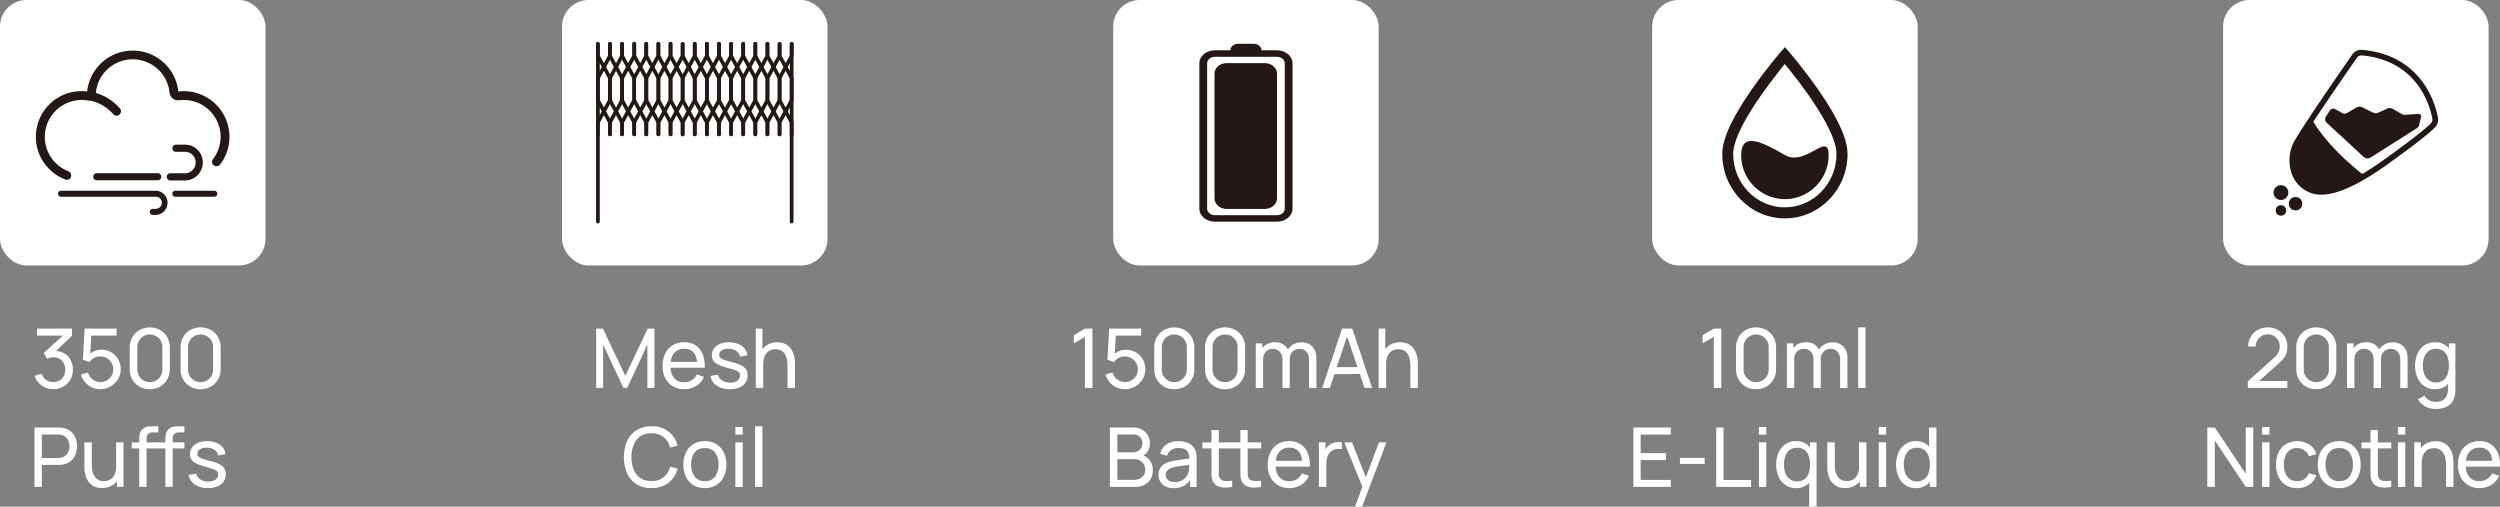
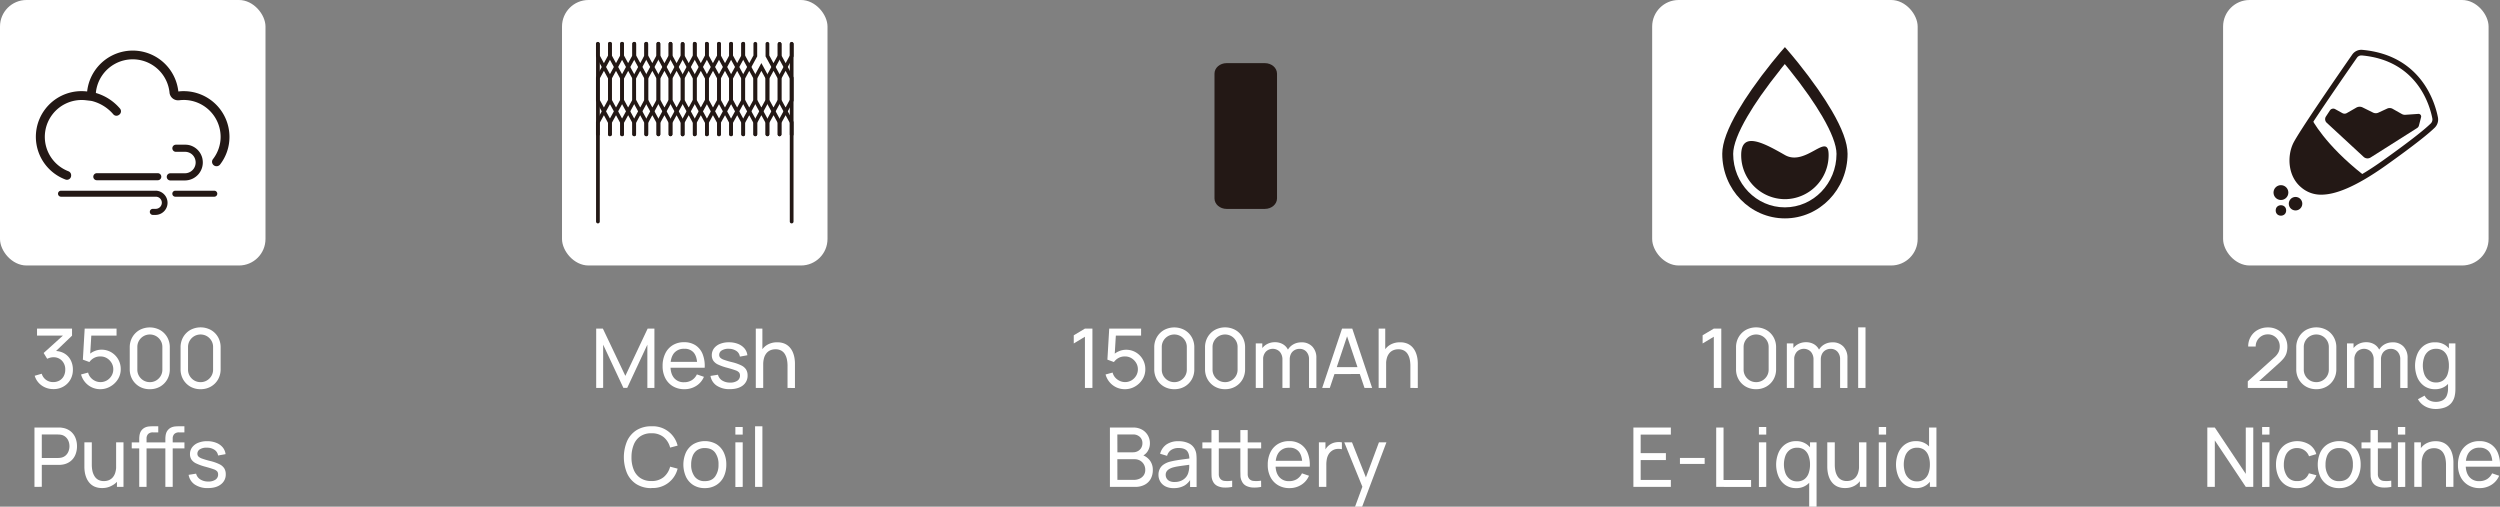
<svg xmlns="http://www.w3.org/2000/svg" viewBox="0 0 1668.31 338.11">
  <rect x="0" y="0" width="1668.31" height="338.11" fill="#808080" stroke="none" />
  <defs>
    <style>.cls-1{fill:#fff;}.cls-2{fill:#231815;}</style>
  </defs>
  <g id="图层_2" data-name="图层 2">
    <g id="图层_1-2" data-name="图层 1">
      <rect class="cls-1" width="177.17" height="177.17" rx="17.69" />
      <path class="cls-2" d="M122.57,60.82a29.84,29.84,0,0,0-3.56.23,30.61,30.61,0,0,0-60.86,0,29.7,29.7,0,0,0-3.56-.23,30.46,30.46,0,0,0-10.84,59,2.8,2.8,0,0,0,3.73-2.63v-.31a2.84,2.84,0,0,0-1.88-2.62,24.6,24.6,0,0,1,9-47.53,23.93,23.93,0,0,1,2.89.19l3,.35.89.15a27.63,27.63,0,0,1,14.27,8.9,2.73,2.73,0,0,0,3.64.41l.26-.18a2.81,2.81,0,0,0,.49-4.14A33.44,33.44,0,0,0,64,62.05l0-.39a24.7,24.7,0,0,1,49.12,0l0,.13a5.73,5.73,0,0,0,6.37,5.11h.16a23.78,23.78,0,0,1,2.88-.19,24.68,24.68,0,0,1,24.7,24.61,24.31,24.31,0,0,1-5.1,14.85,2.94,2.94,0,0,0-.63,1.8,3,3,0,0,0,5.36,1.81,30.08,30.08,0,0,0,6.27-18.45,30.55,30.55,0,0,0-30.6-30.5Z" />
      <path class="cls-2" d="M135.09,105.89A11.91,11.91,0,0,0,126,96.78a12.13,12.13,0,0,0-2-.22h-6.61a2.38,2.38,0,1,0,0,4.76H124a7.26,7.26,0,0,1,1.67.33,6.93,6.93,0,0,1,4.53,4.53,7.19,7.19,0,0,1-6.82,9.45h-9.55a2.4,2.4,0,1,0,0,4.79h9.55a12,12,0,0,0,11.69-14.53Zm-29.8,9.69H64.61a2.35,2.35,0,1,0,0,4.7h40.68a2.35,2.35,0,1,0,0-4.7ZM104,127.27H40.71a2,2,0,0,0-2,2,2,2,0,0,0,2,2H103.9a4,4,0,0,1,4.1,4,4.11,4.11,0,0,1-4,4.1h-2a2,2,0,1,0,0,4.05h2a8.09,8.09,0,0,0,0-16.17Zm39,0H117a2,2,0,0,0,0,4h26a2,2,0,1,0,0-4Z" />
      <path class="cls-1" d="M35.66,259.66a13.63,13.63,0,0,1-5.47-1.09,12.49,12.49,0,0,1-4.36-3.08,12.19,12.19,0,0,1-2.68-4.74l4.7-1.35a7.79,7.79,0,0,0,3,4.18,8.06,8.06,0,0,0,4.75,1.4,8.3,8.3,0,0,0,4.2-1.11,7.31,7.31,0,0,0,2.75-2.9,9,9,0,0,0,1-4.26,8.33,8.33,0,0,0-2.2-6,7.63,7.63,0,0,0-5.78-2.31,8.23,8.23,0,0,0-2.08.28,11.26,11.26,0,0,0-2,.76l-2.36-3.88L43.8,222.31l.64,1.65H24.71v-4.68H48.07V224L35.55,236l0-1.74a12.83,12.83,0,0,1,6.87,1.31A11.08,11.08,0,0,1,47,240a13.43,13.43,0,0,1,1.64,6.69,13,13,0,0,1-1.71,6.71A12.31,12.31,0,0,1,42.26,258,13,13,0,0,1,35.66,259.66Z" />
      <path class="cls-1" d="M66.91,259.72A13.1,13.1,0,0,1,56.75,255a13.44,13.44,0,0,1-2.66-5.11l4.71-1.27A7.74,7.74,0,0,0,60.56,252a8.81,8.81,0,0,0,2.95,2.2,8.47,8.47,0,0,0,7.87-.38,8.82,8.82,0,0,0,3.08-3.11,8.23,8.23,0,0,0,1.14-4.25,8.08,8.08,0,0,0-1.18-4.32A9.08,9.08,0,0,0,71.3,239a8.25,8.25,0,0,0-4.25-1.14,8.64,8.64,0,0,0-4.47,1.1,9.3,9.3,0,0,0-2.93,2.64L55.3,240l1.21-20.71H77.78v4.65H58.88l2.17-2-1,16.59L59,237.08a11.42,11.42,0,0,1,3.95-2.73,12,12,0,0,1,4.69-1,12.72,12.72,0,0,1,6.6,1.73,12.9,12.9,0,0,1,6.33,11.31,12.45,12.45,0,0,1-1.87,6.67,14.14,14.14,0,0,1-5,4.81A13.14,13.14,0,0,1,66.91,259.72Z" />
      <path class="cls-1" d="M100,259.72A13.5,13.5,0,0,1,93.08,258a12.94,12.94,0,0,1-4.76-4.76,13.48,13.48,0,0,1-1.74-6.86V231.82A13.48,13.48,0,0,1,88.32,225a12.94,12.94,0,0,1,4.76-4.76,14.43,14.43,0,0,1,13.74,0,12.79,12.79,0,0,1,4.76,4.76,13.48,13.48,0,0,1,1.73,6.86v14.53a13.48,13.48,0,0,1-1.73,6.86,12.79,12.79,0,0,1-4.76,4.76A13.55,13.55,0,0,1,100,259.72Zm0-4.71a8,8,0,0,0,4.23-1.13,8.49,8.49,0,0,0,3-3,8.15,8.15,0,0,0,1.12-4.22v-15.1a8.15,8.15,0,0,0-1.12-4.22,8.49,8.49,0,0,0-3-3,8.48,8.48,0,0,0-8.46,0,8.44,8.44,0,0,0-3,3,8.15,8.15,0,0,0-1.12,4.22v15.1a8.15,8.15,0,0,0,1.12,4.22,8.44,8.44,0,0,0,3,3A8.1,8.1,0,0,0,100,255Z" />
      <path class="cls-1" d="M133.83,259.72A13.49,13.49,0,0,1,127,258a12.94,12.94,0,0,1-4.76-4.76,13.48,13.48,0,0,1-1.74-6.86V231.82a13.48,13.48,0,0,1,1.74-6.86A12.94,12.94,0,0,1,127,220.2a14.43,14.43,0,0,1,13.74,0,12.79,12.79,0,0,1,4.76,4.76,13.58,13.58,0,0,1,1.73,6.86v14.53a13.58,13.58,0,0,1-1.73,6.86,12.79,12.79,0,0,1-4.76,4.76A13.56,13.56,0,0,1,133.83,259.72Zm0-4.71a8.08,8.08,0,0,0,4.24-1.13,8.46,8.46,0,0,0,3-3,8.06,8.06,0,0,0,1.13-4.22v-15.1a8.06,8.06,0,0,0-1.13-4.22,8.46,8.46,0,0,0-3-3,8.48,8.48,0,0,0-8.46,0,8.44,8.44,0,0,0-3,3,8.16,8.16,0,0,0-1.13,4.22v15.1a8.16,8.16,0,0,0,1.13,4.22,8.44,8.44,0,0,0,3,3A8.09,8.09,0,0,0,133.83,255Z" />
      <path class="cls-1" d="M23,324.91V285.3H38.65c.38,0,.84,0,1.37,0a12.48,12.48,0,0,1,1.54.18A11.43,11.43,0,0,1,47,287.73a10.7,10.7,0,0,1,3.28,4.32,14.42,14.42,0,0,1,1.1,5.73,14.59,14.59,0,0,1-1.11,5.77,10.63,10.63,0,0,1-3.3,4.3,11.39,11.39,0,0,1-5.38,2.2c-.49.08-1,.13-1.54.17s-1,0-1.37,0H27.89v14.64Zm4.89-19.29H38.48c.35,0,.75,0,1.2-.05a10.09,10.09,0,0,0,1.28-.19A6.37,6.37,0,0,0,44,303.77,7.16,7.16,0,0,0,45.78,301a9.47,9.47,0,0,0,0-6.47A7.16,7.16,0,0,0,44,291.8,6.37,6.37,0,0,0,41,290.19a10.09,10.09,0,0,0-1.28-.19c-.45,0-.85-.05-1.2-.05H27.89Z" />
-       <path class="cls-1" d="M68.13,325.68a12.14,12.14,0,0,1-4.92-.91,9.72,9.72,0,0,1-3.38-2.42A11.85,11.85,0,0,1,57.71,319a16.38,16.38,0,0,1-1.09-3.77,22.27,22.27,0,0,1-.31-3.6V295.2h4.95v14.88a20.58,20.58,0,0,0,.38,4A11,11,0,0,0,63,317.64a6.75,6.75,0,0,0,2.47,2.48,7.61,7.61,0,0,0,3.9.91,8.57,8.57,0,0,0,3.34-.63,6.93,6.93,0,0,0,2.57-1.89,8.56,8.56,0,0,0,1.66-3.18,15,15,0,0,0,.6-4.48l3.21,1a16.32,16.32,0,0,1-1.55,7.4A11.24,11.24,0,0,1,74.78,324,12.85,12.85,0,0,1,68.13,325.68Zm9.91-.77v-8h-.55V295.2h4.92v29.71Z" />
+       <path class="cls-1" d="M68.13,325.68a12.14,12.14,0,0,1-4.92-.91,9.72,9.72,0,0,1-3.38-2.42A11.85,11.85,0,0,1,57.71,319a16.38,16.38,0,0,1-1.09-3.77,22.27,22.27,0,0,1-.31-3.6V295.2h4.95v14.88a20.58,20.58,0,0,0,.38,4A11,11,0,0,0,63,317.64a6.75,6.75,0,0,0,2.47,2.48,7.61,7.61,0,0,0,3.9.91,8.57,8.57,0,0,0,3.34-.63,6.93,6.93,0,0,0,2.57-1.89,8.56,8.56,0,0,0,1.66-3.18,15,15,0,0,0,.6-4.48l3.21,1A11.24,11.24,0,0,1,74.78,324,12.85,12.85,0,0,1,68.13,325.68Zm9.91-.77v-8h-.55V295.2h4.92v29.71Z" />
      <path class="cls-1" d="M87.91,299.24v-4h17.74v4Zm5,25.67V293.58c0-.76,0-1.53.1-2.34a9,9,0,0,1,.5-2.35,6.08,6.08,0,0,1,1.27-2.11A6.39,6.39,0,0,1,97,285.19a8.37,8.37,0,0,1,2.46-.61c.84-.07,1.63-.11,2.38-.11h3.77v4.07h-3.49a4.41,4.41,0,0,0-3.25,1.08,4.33,4.33,0,0,0-1.07,3.19v32.1Zm12.44-25.67v-4h17.74v4Zm5,25.67V293.58c0-.76,0-1.53.1-2.34a9.36,9.36,0,0,1,.49-2.35,6.11,6.11,0,0,1,1.28-2.11,6.3,6.3,0,0,1,2.23-1.59,8.37,8.37,0,0,1,2.46-.61c.84-.07,1.63-.11,2.38-.11h3.77v4.07h-3.49a4.39,4.39,0,0,0-3.25,1.08,4.29,4.29,0,0,0-1.07,3.19v32.1Z" />
      <path class="cls-1" d="M138.74,325.7a15.06,15.06,0,0,1-8.7-2.32,9.67,9.67,0,0,1-4.17-6.51l5-.79a6.26,6.26,0,0,0,2.77,3.83,9.65,9.65,0,0,0,5.4,1.42,8,8,0,0,0,4.77-1.26,4,4,0,0,0,1.74-3.44,3.39,3.39,0,0,0-.57-2,5.4,5.4,0,0,0-2.38-1.47q-1.8-.67-5.44-1.67A34.65,34.65,0,0,1,131,309.3a7.86,7.86,0,0,1-3.22-2.6,6.55,6.55,0,0,1-1-3.63,7.48,7.48,0,0,1,1.44-4.57,9.31,9.31,0,0,1,4-3,15.34,15.34,0,0,1,6-1.09,16,16,0,0,1,6.05,1.08,10.6,10.6,0,0,1,4.31,3,8.58,8.58,0,0,1,1.94,4.58l-5,.9a5.45,5.45,0,0,0-2.31-3.75,8.74,8.74,0,0,0-5-1.47,8.23,8.23,0,0,0-4.69,1,3.44,3.44,0,0,0-1.8,3,2.71,2.71,0,0,0,.67,1.86,6.57,6.57,0,0,0,2.51,1.44,53,53,0,0,0,5.32,1.57,29.72,29.72,0,0,1,6.2,2.16,7.81,7.81,0,0,1,3.23,2.75,7.36,7.36,0,0,1,1,3.89,8.09,8.09,0,0,1-3.17,6.75C145.35,324.88,142.45,325.7,138.74,325.7Z" />
      <rect class="cls-1" x="1483.52" width="177.17" height="177.17" rx="17.69" />
      <path class="cls-1" d="M1500,258.86l0-4.4,17.58-15.81a11.42,11.42,0,0,0,3-3.76,9.27,9.27,0,0,0,.75-3.64,8.22,8.22,0,0,0-1-4.12,8,8,0,0,0-2.85-2.91,7.69,7.69,0,0,0-4.08-1.09,7.89,7.89,0,0,0-4.21,1.13,8.28,8.28,0,0,0-2.91,3,7.72,7.72,0,0,0-1,4h-5a12.59,12.59,0,0,1,1.72-6.6,12.07,12.07,0,0,1,4.71-4.53,14,14,0,0,1,6.8-1.63,12.89,12.89,0,0,1,6.6,1.69,12.56,12.56,0,0,1,4.61,4.6,12.91,12.91,0,0,1,1.69,6.55,14,14,0,0,1-.65,4.5,11.21,11.21,0,0,1-2,3.51,31.81,31.81,0,0,1-3.39,3.41l-14.6,13.12-.64-1.65h21.27v4.67Z" />
      <path class="cls-1" d="M1545.72,259.72a13.5,13.5,0,0,1-6.87-1.75,12.91,12.91,0,0,1-4.75-4.76,13.39,13.39,0,0,1-1.75-6.86V231.82a13.39,13.39,0,0,1,1.75-6.86,12.91,12.91,0,0,1,4.75-4.76,14.43,14.43,0,0,1,13.74,0,12.72,12.72,0,0,1,4.76,4.76,13.48,13.48,0,0,1,1.74,6.86v14.53a13.48,13.48,0,0,1-1.74,6.86,12.72,12.72,0,0,1-4.76,4.76A13.53,13.53,0,0,1,1545.72,259.72Zm0-4.71a8,8,0,0,0,4.23-1.13,8.41,8.41,0,0,0,3-3,8.16,8.16,0,0,0,1.13-4.22v-15.1a8.16,8.16,0,0,0-1.13-4.22,8.41,8.41,0,0,0-3-3,8.12,8.12,0,0,0-4.23-1.13,8.22,8.22,0,0,0-4.23,1.13,8.52,8.52,0,0,0-3,3,8.15,8.15,0,0,0-1.12,4.22v15.1a8.15,8.15,0,0,0,1.12,4.22,8.52,8.52,0,0,0,3,3A8.12,8.12,0,0,0,1545.72,255Z" />
      <path class="cls-1" d="M1566.21,258.89V229.18h4.37v7.95h.55v21.76Zm17.8,0,0-18.81a7.65,7.65,0,0,0-1.76-5.34,6.53,6.53,0,0,0-9.35,0,7.57,7.57,0,0,0-1.79,5.24l-2.58-1.54a9.83,9.83,0,0,1,1.37-5.16,10.07,10.07,0,0,1,3.74-3.59,10.85,10.85,0,0,1,5.37-1.32,10.3,10.3,0,0,1,5.22,1.28,8.56,8.56,0,0,1,3.44,3.63,12,12,0,0,1,1.21,5.57l0,20Zm17.74,0,0-19a7.27,7.27,0,0,0-1.78-5.21,6,6,0,0,0-4.61-1.88,6.62,6.62,0,0,0-3.13.77,6,6,0,0,0-2.42,2.36,8,8,0,0,0-.94,4.1l-2.58-1a10.66,10.66,0,0,1,1.3-5.55,9.68,9.68,0,0,1,3.73-3.7,10.79,10.79,0,0,1,5.34-1.32,9.54,9.54,0,0,1,7.31,2.84,10.56,10.56,0,0,1,2.67,7.56l0,20.08Z" />
      <path class="cls-1" d="M1624.94,259.72a12.16,12.16,0,0,1-7.13-2.07,13.42,13.42,0,0,1-4.58-5.62,20.76,20.76,0,0,1,0-16,13.33,13.33,0,0,1,4.58-5.59,12.17,12.17,0,0,1,7.1-2,11.82,11.82,0,0,1,7.07,2,12.58,12.58,0,0,1,4.33,5.58,22.56,22.56,0,0,1,0,16,12.84,12.84,0,0,1-4.33,5.63A11.71,11.71,0,0,1,1624.94,259.72Zm.35,13.2a14.74,14.74,0,0,1-4.56-.72,12.86,12.86,0,0,1-4.09-2.16,11.8,11.8,0,0,1-3.09-3.64L1618,264a6.9,6.9,0,0,0,3.12,3.17,9.39,9.39,0,0,0,4.17,1,9.66,9.66,0,0,0,4.69-1,6.39,6.39,0,0,0,2.77-3.07,12.4,12.4,0,0,0,.88-5.06v-8.12h.57V229.18h4.35v29.9c0,.83,0,1.61-.07,2.35a15,15,0,0,1-.29,2.22,11,11,0,0,1-2.28,5.21,10.19,10.19,0,0,1-4.4,3.05A17.85,17.85,0,0,1,1625.29,272.92Zm.25-17.69a8,8,0,0,0,4.93-1.44,8.37,8.37,0,0,0,2.84-4,18.62,18.62,0,0,0,0-11.59,8.44,8.44,0,0,0-2.82-4,7.75,7.75,0,0,0-4.8-1.42,8,8,0,0,0-5,1.49,8.76,8.76,0,0,0-2.92,4,17.43,17.43,0,0,0,0,11.38,9,9,0,0,0,2.91,4A7.74,7.74,0,0,0,1625.54,255.23Z" />
      <path class="cls-1" d="M1473,324.91V285.3h5l20.66,30.94V285.3h5v39.61h-5l-20.66-31v31Z" />
      <path class="cls-1" d="M1509.57,290v-5.07h4.9V290Zm0,35V295.2h4.9v29.71Z" />
      <path class="cls-1" d="M1533,325.73a13.86,13.86,0,0,1-7.66-2,13,13,0,0,1-4.82-5.57,19.14,19.14,0,0,1-1.69-8.09,18.9,18.9,0,0,1,1.73-8.15,13.11,13.11,0,0,1,4.87-5.53,15.4,15.4,0,0,1,15.72.32,11.09,11.09,0,0,1,4.55,6.32l-4.84,1.46a8.18,8.18,0,0,0-3.06-4A8.4,8.4,0,0,0,1533,299a8.48,8.48,0,0,0-5,1.42,8.35,8.35,0,0,0-2.94,3.91,16.19,16.19,0,0,0-1,5.7,13.37,13.37,0,0,0,2.3,8,7.73,7.73,0,0,0,6.67,3,8.21,8.21,0,0,0,4.82-1.33,8.34,8.34,0,0,0,2.93-3.87l5,1.3a12.68,12.68,0,0,1-4.81,6.35A13.78,13.78,0,0,1,1533,325.73Z" />
      <path class="cls-1" d="M1561,325.73a14,14,0,0,1-7.63-2,13.23,13.23,0,0,1-4.94-5.54,20,20,0,0,1,0-16.34,13.15,13.15,0,0,1,5-5.5,15.58,15.58,0,0,1,15.24,0,13.16,13.16,0,0,1,4.93,5.53,18.23,18.23,0,0,1,1.72,8.12,18.47,18.47,0,0,1-1.73,8.18,13.28,13.28,0,0,1-4.95,5.53A14.25,14.25,0,0,1,1561,325.73Zm0-4.65c3.06,0,5.35-1,6.86-3.08a13,13,0,0,0,2.27-8,12.91,12.91,0,0,0-2.28-8c-1.52-2-3.81-3-6.85-3a8.72,8.72,0,0,0-5.12,1.41,8.39,8.39,0,0,0-3,3.87,15.35,15.35,0,0,0-1,5.73,12.91,12.91,0,0,0,2.31,8A8,8,0,0,0,1561,321.08Z" />
      <path class="cls-1" d="M1575.89,299.24v-4h19.89v4Zm19.89,25.67a22.09,22.09,0,0,1-5.21.45,11.56,11.56,0,0,1-4.6-1.05,6.29,6.29,0,0,1-3-3,8.8,8.8,0,0,1-1-3.56c0-1.2-.07-2.56-.07-4.09V287h4.9v26.51c0,1.21,0,2.25,0,3.11a4.84,4.84,0,0,0,.57,2.23,4,4,0,0,0,3.15,2.06,18.39,18.39,0,0,0,5.21-.16Z" />
      <path class="cls-1" d="M1600.18,290v-5.07h4.89V290Zm0,35V295.2h4.89v29.71Z" />
      <path class="cls-1" d="M1611.1,324.91V295.2h4.4v7.95h.55v21.76Zm21.18,0V310a20.61,20.61,0,0,0-.39-4,11.12,11.12,0,0,0-1.29-3.52,6.63,6.63,0,0,0-2.46-2.47,7.63,7.63,0,0,0-3.92-.91,8.53,8.53,0,0,0-3.34.63,6.82,6.82,0,0,0-2.57,1.88,8.84,8.84,0,0,0-1.67,3.17,15.39,15.39,0,0,0-.59,4.5l-3.22-1a16.29,16.29,0,0,1,1.56-7.4,11.15,11.15,0,0,1,4.37-4.78,12.81,12.81,0,0,1,6.64-1.66,12,12,0,0,1,4.93.91,9.78,9.78,0,0,1,3.38,2.42,12.17,12.17,0,0,1,2.12,3.35,17,17,0,0,1,1.08,3.77,21.43,21.43,0,0,1,.32,3.6v16.43Z" />
      <path class="cls-1" d="M1654.78,325.73a14.55,14.55,0,0,1-7.63-1.94,13.29,13.29,0,0,1-5.08-5.42,17.3,17.3,0,0,1-1.81-8.12,18.66,18.66,0,0,1,1.78-8.44,13.27,13.27,0,0,1,5-5.5,14.24,14.24,0,0,1,7.52-1.94,13.58,13.58,0,0,1,7.63,2.07,12.47,12.47,0,0,1,4.73,5.88,21.42,21.42,0,0,1,1.37,9.11h-5v-1.76q-.07-5.48-2.22-8.19a7.67,7.67,0,0,0-6.38-2.71,8.39,8.39,0,0,0-6.91,2.92c-1.58,1.95-2.36,4.73-2.36,8.36s.78,6.22,2.36,8.14a8.22,8.22,0,0,0,6.74,2.89,9.6,9.6,0,0,0,5.12-1.34,9.32,9.32,0,0,0,3.41-3.88l4.7,1.62a13.24,13.24,0,0,1-5.21,6.09A14.49,14.49,0,0,1,1654.78,325.73Zm-11-14.3v-3.94h22v3.94Z" />
      <circle class="cls-2" cx="1522.12" cy="128.51" r="4.95" />
      <circle class="cls-2" cx="1531.87" cy="135.93" r="4.51" />
      <circle class="cls-2" cx="1522.12" cy="140.44" r="3.49" />
      <path class="cls-2" d="M1549.09,129.91A20,20,0,0,1,1535.6,125c-8.8-7.33-9.38-20.43-5.46-29,3.32-7.27,31.14-47.47,39.59-59.62a7.39,7.39,0,0,1,6.7-3.11h0c39.46,3.57,48.59,35.41,50.46,45.08a7.57,7.57,0,0,1-2.14,6.85c-3.43,3.37-11.85,10.45-32.4,25.08C1571.33,125.23,1558,129.91,1549.09,129.91ZM1575.76,37a3.53,3.53,0,0,0-2.9,1.51c-17.32,24.89-36.72,53.47-39.25,59-3.34,7.32-2.92,18.4,4.43,24.53,6.68,5.56,18.63,8.89,52.1-14.93,20.36-14.49,28.61-21.43,31.95-24.7a3.77,3.77,0,0,0,1.06-3.41c-1.74-9-10.26-38.68-47.07-42h-.32Z" />
      <path class="cls-2" d="M1554.84,73.65l-2.69,4.1a3.25,3.25,0,0,0,.52,4.17l24.63,22.77a3.83,3.83,0,0,0,4.64.42L1613,85.44a2.79,2.79,0,0,0,1.21-1.66l1.44-5.58a1.76,1.76,0,0,0-1.83-2.2l-8.67.61a4.15,4.15,0,0,1-2.36-.53l-6.14-3.47a4,4,0,0,0-3.64-.14l-5.84,2.69a4.07,4.07,0,0,1-3.51,0l-7.07-3.49a4.44,4.44,0,0,0-4.13.13l-6.38,3.66a3,3,0,0,1-3,0l-4.8-2.65A2.63,2.63,0,0,0,1554.84,73.65Z" />
      <path class="cls-2" d="M1542.68,79.4s8.38,16.95,34.81,37.61c-4.61,3.35-27.42,17.67-39,7.82s-10.41-22.86-3.12-34.15C1542.19,80.14,1542.68,79.4,1542.68,79.4Z" />
      <rect class="cls-1" x="1102.53" width="177.17" height="177.17" rx="17.69" />
      <path class="cls-1" d="M1143.66,258.89V224.7l-7.46,4.51v-5.47l7.46-4.46h5v39.61Z" />
      <path class="cls-1" d="M1171.9,259.72A13.49,13.49,0,0,1,1165,258a12.94,12.94,0,0,1-4.76-4.76,13.48,13.48,0,0,1-1.74-6.86V231.82a13.48,13.48,0,0,1,1.74-6.86,12.94,12.94,0,0,1,4.76-4.76,14.43,14.43,0,0,1,13.74,0,12.79,12.79,0,0,1,4.76,4.76,13.48,13.48,0,0,1,1.73,6.86v14.53a13.48,13.48,0,0,1-1.73,6.86,12.79,12.79,0,0,1-4.76,4.76A13.56,13.56,0,0,1,1171.9,259.72Zm0-4.71a8.06,8.06,0,0,0,4.24-1.13,8.49,8.49,0,0,0,3-3,8.15,8.15,0,0,0,1.12-4.22v-15.1a8.15,8.15,0,0,0-1.12-4.22,8.49,8.49,0,0,0-3-3,8.48,8.48,0,0,0-8.46,0,8.44,8.44,0,0,0-3,3,8.16,8.16,0,0,0-1.13,4.22v15.1a8.16,8.16,0,0,0,1.13,4.22,8.44,8.44,0,0,0,3,3A8.09,8.09,0,0,0,1171.9,255Z" />
      <path class="cls-1" d="M1192.4,258.89V229.18h4.37v7.95h.55v21.76Zm17.79,0,0-18.81a7.69,7.69,0,0,0-1.76-5.34,6.53,6.53,0,0,0-9.35,0,7.57,7.57,0,0,0-1.79,5.24l-2.58-1.54a9.74,9.74,0,0,1,1.37-5.16,10,10,0,0,1,3.74-3.59,10.85,10.85,0,0,1,5.37-1.32,10.33,10.33,0,0,1,5.22,1.28,8.62,8.62,0,0,1,3.44,3.63,12,12,0,0,1,1.21,5.57l0,20Zm17.75,0,0-19a7.31,7.31,0,0,0-1.77-5.21,6,6,0,0,0-4.61-1.88,6.62,6.62,0,0,0-3.13.77,6,6,0,0,0-2.42,2.36,8,8,0,0,0-.94,4.1l-2.59-1a10.66,10.66,0,0,1,1.31-5.55,9.68,9.68,0,0,1,3.73-3.7,10.72,10.72,0,0,1,5.33-1.32,9.57,9.57,0,0,1,7.32,2.84,10.56,10.56,0,0,1,2.67,7.56l0,20.08Z" />
      <path class="cls-1" d="M1240,258.89V218.46h4.9v40.43Z" />
      <path class="cls-1" d="M1090,324.91V285.3h25V290h-20.14v12.4h16.84V307h-16.84v13.26H1115v4.65Z" />
      <path class="cls-1" d="M1121.06,309.59v-4h16.5v4Z" />
      <path class="cls-1" d="M1145.26,324.91V285.3h4.9v35h18.38v4.65Z" />
      <path class="cls-1" d="M1173.76,290v-5.07h4.9V290Zm0,35V295.2h4.9v29.71Z" />
      <path class="cls-1" d="M1198.57,325.73a12.2,12.2,0,0,1-7.12-2.06,13.38,13.38,0,0,1-4.58-5.63,20.73,20.73,0,0,1,0-16,13.35,13.35,0,0,1,4.58-5.6,12.22,12.22,0,0,1,7.1-2.05,11.84,11.84,0,0,1,7.06,2.05A12.69,12.69,0,0,1,1210,302a22.56,22.56,0,0,1,0,16,12.78,12.78,0,0,1-4.34,5.62A11.6,11.6,0,0,1,1198.57,325.73Zm.61-4.48a7.92,7.92,0,0,0,4.92-1.45,8.48,8.48,0,0,0,2.85-4,17.07,17.07,0,0,0,.92-5.79,16.54,16.54,0,0,0-.94-5.81,8.48,8.48,0,0,0-2.81-4,7.81,7.81,0,0,0-4.8-1.41,8.07,8.07,0,0,0-5,1.48,8.72,8.72,0,0,0-2.91,4,17.4,17.4,0,0,0,0,11.37,8.89,8.89,0,0,0,2.9,4A7.77,7.77,0,0,0,1199.18,321.25Zm8.14,16.86v-21h.55V295.2h4.37v42.91Z" />
      <path class="cls-1" d="M1231.22,325.68a12.14,12.14,0,0,1-4.92-.91,9.72,9.72,0,0,1-3.38-2.42,11.85,11.85,0,0,1-2.12-3.36,16.38,16.38,0,0,1-1.09-3.77,22.33,22.33,0,0,1-.32-3.6V295.2h5v14.88a20.58,20.58,0,0,0,.38,4,11,11,0,0,0,1.31,3.52,6.75,6.75,0,0,0,2.47,2.48,7.61,7.61,0,0,0,3.9.91,8.57,8.57,0,0,0,3.34-.63,6.93,6.93,0,0,0,2.57-1.89,8.71,8.71,0,0,0,1.66-3.18,15.06,15.06,0,0,0,.59-4.48l3.22,1a16.32,16.32,0,0,1-1.55,7.4,11.24,11.24,0,0,1-4.37,4.77A12.85,12.85,0,0,1,1231.22,325.68Zm9.91-.77v-8h-.56V295.2h4.93v29.71Z" />
      <path class="cls-1" d="M1253.75,290v-5.07h4.9V290Zm0,35V295.2h4.9v29.71Z" />
      <path class="cls-1" d="M1278.56,325.73a12.2,12.2,0,0,1-7.12-2.06,13.38,13.38,0,0,1-4.58-5.63,20.73,20.73,0,0,1,0-16,13.35,13.35,0,0,1,4.58-5.6,12.21,12.21,0,0,1,7.09-2.05,11.85,11.85,0,0,1,7.07,2.05,12.76,12.76,0,0,1,4.34,5.59,22.56,22.56,0,0,1,0,16,12.85,12.85,0,0,1-4.34,5.62A11.6,11.6,0,0,1,1278.56,325.73Zm.61-4.48a7.92,7.92,0,0,0,4.92-1.45,8.48,8.48,0,0,0,2.85-4,17.07,17.07,0,0,0,.92-5.79,16.54,16.54,0,0,0-.94-5.81,8.43,8.43,0,0,0-2.82-4,7.77,7.77,0,0,0-4.8-1.41,8.06,8.06,0,0,0-5,1.48,8.72,8.72,0,0,0-2.91,4,17.4,17.4,0,0,0,0,11.37,8.89,8.89,0,0,0,2.9,4A7.75,7.75,0,0,0,1279.17,321.25Zm8.69,3.66V303h-.55V285.3h4.92v39.61Z" />
      <path class="cls-2" d="M1149.3,102.67c0-7.52,3.77-17.18,10.49-28.72,2.68-4.6,5.79-9.41,9.25-14.37q6.33-9.06,13.26-17.66,2.76-3.44,5.6-6.79l.45-.52,2.76-3.17,2.76,3.17.45.53,1.23,1.45q2.22,2.64,4.38,5.33,6.91,8.61,13.26,17.66c3.45,5,6.56,9.77,9.24,14.37,6.72,11.54,10.49,21.2,10.49,28.72,0,23.76-18.7,43.06-41.81,43.06s-41.81-19.3-41.81-43.06M1188,46.55q-6.76,8.41-13,17.27c-3.34,4.8-6.35,9.45-8.92,13.87-6.12,10.48-9.49,19.13-9.49,25,0,19.73,15.46,35.68,34.48,35.68s34.48-15.95,34.48-35.68c0-5.85-3.37-14.5-9.48-25-2.58-4.42-5.58-9.07-8.92-13.87q-6.2-8.85-13-17.27l-3.12-3.81c-1,1.18-2,2.45-3.1,3.81" />
      <path class="cls-2" d="M1191.11,132.91a29.32,29.32,0,0,1-29.17-29.46c0-16.28,15.16-8,29.17,0s29.17-16.28,29.17,0a29.32,29.32,0,0,1-29.17,29.46" />
-       <rect class="cls-1" x="742.87" width="177.17" height="177.17" rx="17.69" />
      <path class="cls-1" d="M724,258.89V224.7l-7.45,4.51v-5.47l7.45-4.46h5v39.61Z" />
      <path class="cls-1" d="M750.59,259.72A13.1,13.1,0,0,1,740.43,255a13.44,13.44,0,0,1-2.66-5.11l4.71-1.27a7.74,7.74,0,0,0,1.76,3.37,8.91,8.91,0,0,0,3,2.2,8.47,8.47,0,0,0,7.87-.38,8.82,8.82,0,0,0,3.08-3.11,8.23,8.23,0,0,0,1.14-4.25,8.08,8.08,0,0,0-1.18-4.32A9.08,9.08,0,0,0,755,239a8.23,8.23,0,0,0-4.25-1.14,8.66,8.66,0,0,0-4.47,1.1,9.3,9.3,0,0,0-2.93,2.64L739,240l1.21-20.71h21.27v4.65h-18.9l2.17-2-1,16.59-1.07-1.4a11.42,11.42,0,0,1,4-2.73,12,12,0,0,1,4.69-1,12.7,12.7,0,0,1,6.6,1.73,12.9,12.9,0,0,1,6.33,11.31,12.45,12.45,0,0,1-1.87,6.67,14.14,14.14,0,0,1-5,4.81A13.14,13.14,0,0,1,750.59,259.72Z" />
      <path class="cls-1" d="M783.63,259.72a13.5,13.5,0,0,1-6.87-1.75,13,13,0,0,1-4.76-4.76,13.48,13.48,0,0,1-1.74-6.86V231.82A13.48,13.48,0,0,1,772,225a13,13,0,0,1,4.76-4.76,14.43,14.43,0,0,1,13.74,0,12.72,12.72,0,0,1,4.76,4.76,13.48,13.48,0,0,1,1.73,6.86v14.53a13.48,13.48,0,0,1-1.73,6.86A12.72,12.72,0,0,1,790.5,258,13.53,13.53,0,0,1,783.63,259.72Zm0-4.71a8,8,0,0,0,4.23-1.13,8.41,8.41,0,0,0,3-3,8.16,8.16,0,0,0,1.13-4.22v-15.1a8.16,8.16,0,0,0-1.13-4.22,8.41,8.41,0,0,0-3-3,8.48,8.48,0,0,0-8.46,0,8.52,8.52,0,0,0-3,3,8.15,8.15,0,0,0-1.12,4.22v15.1a8.15,8.15,0,0,0,1.12,4.22,8.52,8.52,0,0,0,3,3A8.12,8.12,0,0,0,783.63,255Z" />
      <path class="cls-1" d="M817.51,259.72a13.49,13.49,0,0,1-6.86-1.75,12.94,12.94,0,0,1-4.76-4.76,13.48,13.48,0,0,1-1.74-6.86V231.82a13.48,13.48,0,0,1,1.74-6.86,12.94,12.94,0,0,1,4.76-4.76,14.43,14.43,0,0,1,13.74,0,12.79,12.79,0,0,1,4.76,4.76,13.58,13.58,0,0,1,1.73,6.86v14.53a13.58,13.58,0,0,1-1.73,6.86,12.79,12.79,0,0,1-4.76,4.76A13.56,13.56,0,0,1,817.51,259.72Zm0-4.71a8.06,8.06,0,0,0,4.24-1.13,8.49,8.49,0,0,0,3-3,8.15,8.15,0,0,0,1.12-4.22v-15.1a8.15,8.15,0,0,0-1.12-4.22,8.49,8.49,0,0,0-3-3,8.48,8.48,0,0,0-8.46,0,8.44,8.44,0,0,0-3,3,8.16,8.16,0,0,0-1.13,4.22v15.1a8.16,8.16,0,0,0,1.13,4.22,8.44,8.44,0,0,0,3,3A8.09,8.09,0,0,0,817.51,255Z" />
      <path class="cls-1" d="M838,258.89V229.18h4.37v7.95h.55v21.76Zm17.79,0,0-18.81a7.69,7.69,0,0,0-1.76-5.34,6.53,6.53,0,0,0-9.35,0,7.57,7.57,0,0,0-1.79,5.24l-2.59-1.54a9.74,9.74,0,0,1,1.38-5.16,10,10,0,0,1,3.74-3.59,10.84,10.84,0,0,1,5.36-1.32,10.34,10.34,0,0,1,5.23,1.28,8.62,8.62,0,0,1,3.44,3.63,12,12,0,0,1,1.21,5.57l0,20Zm17.75,0,0-19a7.31,7.31,0,0,0-1.77-5.21,6,6,0,0,0-4.61-1.88,6.62,6.62,0,0,0-3.13.77,6,6,0,0,0-2.43,2.36,8.08,8.08,0,0,0-.93,4.1l-2.59-1a10.66,10.66,0,0,1,1.31-5.55,9.68,9.68,0,0,1,3.73-3.7,10.72,10.72,0,0,1,5.33-1.32,9.57,9.57,0,0,1,7.32,2.84,10.56,10.56,0,0,1,2.67,7.56l0,20.08Z" />
      <path class="cls-1" d="M882.32,258.89l13.26-39.61h6.82l13.26,39.61h-5.09l-12.41-36.75h1.54l-12.29,36.75Zm6.38-9.27V245h20.58v4.59Z" />
      <path class="cls-1" d="M920,258.89V219.28h4.4v21.87H925v17.74Zm21.18,0V244a21.37,21.37,0,0,0-.38-4,11.2,11.2,0,0,0-1.3-3.52,6.58,6.58,0,0,0-2.46-2.48,7.61,7.61,0,0,0-3.92-.91,8.53,8.53,0,0,0-3.34.63,6.85,6.85,0,0,0-2.57,1.89,8.79,8.79,0,0,0-1.67,3.16,15.49,15.49,0,0,0-.59,4.5l-3.22-1a16.32,16.32,0,0,1,1.56-7.4,11.18,11.18,0,0,1,4.37-4.77,12.84,12.84,0,0,1,6.64-1.67,12.16,12.16,0,0,1,4.93.91,9.82,9.82,0,0,1,3.38,2.42,11.85,11.85,0,0,1,2.12,3.36,16.9,16.9,0,0,1,1.09,3.77,22.27,22.27,0,0,1,.31,3.6v16.42Z" />
      <path class="cls-1" d="M740.67,324.91V285.3h15.44a11.92,11.92,0,0,1,6.06,1.45,10.21,10.21,0,0,1,3.85,3.84,10.34,10.34,0,0,1,1.34,5.13,9.72,9.72,0,0,1-1.65,5.65,8.4,8.4,0,0,1-4.46,3.32l0-1.35a10.85,10.85,0,0,1,5.94,3.74,10.27,10.27,0,0,1,2.11,6.49,12.15,12.15,0,0,1-1.41,6,9.77,9.77,0,0,1-4.07,3.93,13.24,13.24,0,0,1-6.29,1.41Zm5-23.08h10.42a6.56,6.56,0,0,0,3.16-.76,5.72,5.72,0,0,0,2.27-2.12,6,6,0,0,0,.84-3.23,5.46,5.46,0,0,0-1.74-4.18,6.42,6.42,0,0,0-4.53-1.62H745.63Zm0,18.4h10.92a9.21,9.21,0,0,0,3.93-.81,6.65,6.65,0,0,0,2.74-2.3,6.22,6.22,0,0,0,1-3.57,7.15,7.15,0,0,0-.91-3.61,6.8,6.8,0,0,0-2.51-2.54,7.2,7.2,0,0,0-3.7-.95H745.63Z" />
      <path class="cls-1" d="M783.17,325.73a11.59,11.59,0,0,1-5.57-1.22,8.5,8.5,0,0,1-3.38-3.23,8.78,8.78,0,0,1-1.14-4.41,8.69,8.69,0,0,1,.88-4,7.81,7.81,0,0,1,2.51-2.86,13.39,13.39,0,0,1,3.9-1.82c1.41-.38,3-.71,4.73-1s3.51-.54,5.31-.78l5.06-.69-1.76,1c0-2.63-.5-4.57-1.6-5.85s-3-1.91-5.72-1.91a8.82,8.82,0,0,0-4.72,1.24,6.68,6.68,0,0,0-2.84,4l-4.65-1.4a10.86,10.86,0,0,1,4.15-6.14,13.58,13.58,0,0,1,8.12-2.23,15.46,15.46,0,0,1,6.94,1.45,8.52,8.52,0,0,1,4.17,4.36,9.44,9.44,0,0,1,.8,3,33.11,33.11,0,0,1,.16,3.37v18.38h-4.35v-7.13l1,.66a12.07,12.07,0,0,1-4.7,5.46A13.9,13.9,0,0,1,783.17,325.73Zm.74-4.1a10.18,10.18,0,0,0,4.58-.95,8.49,8.49,0,0,0,3.13-2.5,8.19,8.19,0,0,0,1.54-3.4,13.33,13.33,0,0,0,.44-3c0-1.12,0-2,0-2.61l1.71.74c-1.6.24-3.17.46-4.72.66s-3,.41-4.37.63a32.89,32.89,0,0,0-3.7.8,11.33,11.33,0,0,0-2.27,1,5.28,5.28,0,0,0-1.71,1.57,4.06,4.06,0,0,0-.64,2.33,4.51,4.51,0,0,0,2.54,4.1A7.45,7.45,0,0,0,783.91,321.63Z" />
      <path class="cls-1" d="M802.37,299.24v-4h19.89v4Zm19.89,25.67a22.09,22.09,0,0,1-5.21.45,11.56,11.56,0,0,1-4.6-1.05,6.33,6.33,0,0,1-3-3,8.63,8.63,0,0,1-.94-3.56c-.05-1.2-.07-2.56-.07-4.09V287h4.89v26.51c0,1.21,0,2.25,0,3.11a4.84,4.84,0,0,0,.57,2.23,4,4,0,0,0,3.15,2.06,18.38,18.38,0,0,0,5.21-.16Zm-.55-25.67v-4H841.6v4Zm19.89,25.67a22.12,22.12,0,0,1-5.22.45,11.55,11.55,0,0,1-4.59-1.05,6.29,6.29,0,0,1-3-3,8.64,8.64,0,0,1-1-3.56c0-1.2-.07-2.56-.07-4.09V287h4.9v26.51c0,1.21,0,2.25,0,3.11a5,5,0,0,0,.56,2.23,4,4,0,0,0,3.15,2.06,18.45,18.45,0,0,0,5.22-.16Z" />
      <path class="cls-1" d="M860.52,325.73a14.58,14.58,0,0,1-7.63-1.94,13.29,13.29,0,0,1-5.08-5.42,17.3,17.3,0,0,1-1.81-8.12,18.66,18.66,0,0,1,1.78-8.44,13.27,13.27,0,0,1,5-5.5,14.24,14.24,0,0,1,7.52-1.94,13.58,13.58,0,0,1,7.63,2.07,12.55,12.55,0,0,1,4.74,5.88,21.58,21.58,0,0,1,1.36,9.11h-4.95v-1.76q-.09-5.48-2.23-8.19a7.67,7.67,0,0,0-6.38-2.71,8.39,8.39,0,0,0-6.91,2.92c-1.58,1.95-2.36,4.73-2.36,8.36s.78,6.22,2.36,8.14a8.2,8.2,0,0,0,6.74,2.89,9.6,9.6,0,0,0,5.12-1.34,9.25,9.25,0,0,0,3.41-3.88l4.7,1.62a13.24,13.24,0,0,1-5.21,6.09A14.49,14.49,0,0,1,860.52,325.73Zm-11-14.3v-3.94h22v3.94Z" />
      <path class="cls-1" d="M880.13,324.91V295.2h4.38v7.18l-.72-.94a11,11,0,0,1,1.36-2.53,9.86,9.86,0,0,1,4.5-3.31,12.11,12.11,0,0,1,3-.58,10.85,10.85,0,0,1,2.83.18v4.59a9.82,9.82,0,0,0-3.38-.19,7,7,0,0,0-3.41,1.32,7.57,7.57,0,0,0-2.21,2.49,10.09,10.09,0,0,0-1.09,3.14,19.59,19.59,0,0,0-.3,3.45v14.91Z" />
      <path class="cls-1" d="M904.26,338.11,910,322.49l.08,4.62-13-31.91h5.15l10.18,25.66h-1.76l9.54-25.66h5L909,338.11Z" />
-       <path class="cls-2" d="M821.08,33.56H810.72c-5.72,0-10.36,3.89-10.36,8.69v97c0,4.8,4.64,8.69,10.36,8.69h41.46c5.72,0,10.36-3.89,10.36-8.69v-97c0-4.8-4.64-8.69-10.36-8.69H841.81c0-2.4-2.32-4.35-5.18-4.35H826.27c-2.86,0-5.19,1.95-5.19,4.35m31.1,4.34c2.86,0,5.18,2,5.18,4.35v97c0,2.4-2.32,4.35-5.18,4.35H810.72c-2.86,0-5.18-2-5.18-4.35v-97c0-2.4,2.32-4.35,5.18-4.35Z" />
      <path class="cls-2" d="M852.18,49.13v83.28c0,3.87-3.64,7-8.12,7H818.57c-4.48,0-8.11-3.14-8.11-7V49.13c0-3.87,3.63-7,8.11-7h25.49c4.48,0,8.12,3.14,8.12,7Z" />
      <rect class="cls-1" x="375.04" width="177.17" height="177.17" rx="17.69" />
      <path class="cls-2" d="M399,149.08a1.24,1.24,0,0,1-1.24-1.25V29.35a1.25,1.25,0,0,1,2.49,0V147.83A1.25,1.25,0,0,1,399,149.08Z" />
      <path class="cls-2" d="M403,76.93l-5.29-9.69V51.77L403,42.08l5.28,9.7V67.24ZM400.2,66.6l2.8,5.13,2.79-5.13V52.41L403,47.28l-2.8,5.13Z" />
      <path class="cls-2" d="M403,47.33l-5.29-9.7V29.34a1.25,1.25,0,1,1,2.49,0V37l2.8,5.13L405.79,37V29.34a1.25,1.25,0,1,1,2.49,0v8.29Z" />
      <path class="cls-2" d="M407,90.92a1.25,1.25,0,0,1-1.25-1.24V82L403,76.88,400.2,82v7.67a1.25,1.25,0,0,1-2.49,0v-8.3l5.29-9.7,5.28,9.7v8.3A1.25,1.25,0,0,1,407,90.92Z" />
      <path class="cls-2" d="M411.08,76.93l-5.29-9.69V51.77l5.29-9.69,5.29,9.69V67.24Zm-2.8-10.33,2.8,5.13,2.8-5.13V52.41l-2.8-5.13-2.8,5.13Z" />
      <path class="cls-2" d="M411.08,47.33l-5.29-9.7V29.34a1.25,1.25,0,1,1,2.49,0V37l2.8,5.13,2.8-5.13V29.34a1.25,1.25,0,1,1,2.49,0v8.29Z" />
      <path class="cls-2" d="M415.12,90.92a1.24,1.24,0,0,1-1.24-1.24V82l-2.8-5.13L408.28,82v7.67a1.25,1.25,0,0,1-2.49,0v-8.3l5.29-9.7,5.29,9.7v8.3A1.25,1.25,0,0,1,415.12,90.92Z" />
      <path class="cls-2" d="M419.16,76.93l-5.28-9.69V51.77l5.28-9.69,5.29,9.7V67.24ZM416.37,66.6l2.79,5.13L422,66.6V52.41l-2.8-5.13-2.79,5.13Z" />
      <path class="cls-2" d="M419.16,47.33l-5.28-9.7V29.34a1.25,1.25,0,1,1,2.49,0V37l2.79,5.13L422,37V29.34a1.25,1.25,0,1,1,2.49,0v8.29Z" />
      <path class="cls-2" d="M423.2,90.92A1.25,1.25,0,0,1,422,89.68V82l-2.8-5.13L416.37,82v7.67a1.25,1.25,0,0,1-2.49,0v-8.3l5.28-9.7,5.29,9.7v8.3A1.25,1.25,0,0,1,423.2,90.92Z" />
      <path class="cls-2" d="M427.25,76.93,422,67.24V51.77l5.29-9.69,5.28,9.69V67.24Zm-2.8-10.33,2.8,5.13L430,66.6V52.41l-2.79-5.13-2.8,5.13Z" />
      <path class="cls-2" d="M427.25,47.33,422,37.63V29.34a1.25,1.25,0,1,1,2.49,0V37l2.8,5.13L430,37V29.34a1.25,1.25,0,1,1,2.49,0v8.29Z" />
      <path class="cls-2" d="M431.29,90.92A1.25,1.25,0,0,1,430,89.68V82l-2.79-5.13L424.45,82v7.67a1.25,1.25,0,0,1-2.49,0v-8.3l5.29-9.7,5.28,9.7v8.3A1.24,1.24,0,0,1,431.29,90.92Z" />
      <path class="cls-2" d="M435.33,76.93,430,67.24V51.77l5.29-9.69,5.29,9.69V67.24Zm-2.8-10.33,2.8,5.13,2.8-5.13V52.41l-2.8-5.13-2.8,5.13Z" />
      <path class="cls-2" d="M435.33,47.33,430,37.63V29.34a1.25,1.25,0,1,1,2.49,0V37l2.8,5.13,2.8-5.13V29.34a1.25,1.25,0,1,1,2.49,0v8.29Z" />
      <path class="cls-2" d="M439.37,90.92a1.24,1.24,0,0,1-1.24-1.24V82l-2.8-5.13L432.53,82v7.67a1.25,1.25,0,0,1-2.49,0v-8.3l5.29-9.7,5.29,9.7v8.3A1.25,1.25,0,0,1,439.37,90.92Z" />
      <path class="cls-2" d="M443.41,76.93l-5.28-9.69V51.78l5.28-9.7,5.29,9.69V67.24ZM440.62,66.6l2.79,5.13,2.8-5.13V52.41l-2.8-5.13-2.79,5.13Z" />
      <path class="cls-2" d="M443.41,47.33l-5.28-9.7V29.34a1.25,1.25,0,1,1,2.49,0V37l2.79,5.13,2.8-5.13V29.34a1.25,1.25,0,1,1,2.49,0v8.29Z" />
      <path class="cls-2" d="M447.46,90.92a1.25,1.25,0,0,1-1.25-1.24V82l-2.8-5.13L440.62,82v7.67a1.25,1.25,0,0,1-2.49,0v-8.3l5.28-9.7,5.29,9.7v8.3A1.25,1.25,0,0,1,447.46,90.92Z" />
      <path class="cls-2" d="M451.5,76.93l-5.29-9.69V51.77l5.29-9.69,5.28,9.69V67.24ZM448.7,66.6l2.8,5.13,2.8-5.13V52.41l-2.8-5.13-2.8,5.13Z" />
      <path class="cls-2" d="M451.5,47.33l-5.29-9.7V29.34a1.25,1.25,0,1,1,2.49,0V37l2.8,5.13L454.3,37V29.34a1.24,1.24,0,1,1,2.48,0v8.29Z" />
      <path class="cls-2" d="M455.54,90.92a1.24,1.24,0,0,1-1.24-1.24V82l-2.8-5.13L448.7,82v7.67a1.25,1.25,0,0,1-2.49,0v-8.3l5.29-9.7,5.28,9.7v8.3A1.24,1.24,0,0,1,455.54,90.92Z" />
      <path class="cls-2" d="M459.58,76.93l-5.28-9.69V51.78l5.28-9.7,5.29,9.69V67.24Zm-2.8-10.33,2.8,5.13,2.8-5.13V52.41l-2.8-5.13-2.8,5.13Z" />
      <path class="cls-2" d="M459.58,47.33l-5.28-9.7V29.34a1.24,1.24,0,1,1,2.48,0V37l2.8,5.13,2.8-5.13V29.34a1.25,1.25,0,1,1,2.49,0v8.29Z" />
      <path class="cls-2" d="M463.62,90.92a1.25,1.25,0,0,1-1.24-1.24V82l-2.8-5.13L456.78,82v7.67a1.24,1.24,0,0,1-2.48,0v-8.3l5.28-9.7,5.29,9.7v8.3A1.25,1.25,0,0,1,463.62,90.92Z" />
      <path class="cls-2" d="M467.67,76.93l-5.29-9.69V51.77l5.29-9.69L473,51.77V67.24Zm-2.8-10.33,2.8,5.13,2.79-5.13V52.41l-2.79-5.13-2.8,5.13Z" />
      <path class="cls-2" d="M467.67,47.33l-5.29-9.7V29.34a1.25,1.25,0,1,1,2.49,0V37l2.8,5.13L470.46,37V29.34a1.25,1.25,0,1,1,2.49,0v8.29Z" />
      <path class="cls-2" d="M471.71,90.92a1.25,1.25,0,0,1-1.25-1.24V82l-2.79-5.13L464.87,82v7.67a1.25,1.25,0,0,1-2.49,0v-8.3l5.29-9.7,5.28,9.7v8.3A1.25,1.25,0,0,1,471.71,90.92Z" />
      <path class="cls-2" d="M475.75,76.93l-5.29-9.69V51.77l5.29-9.69,5.29,9.7V67.24ZM473,66.6l2.8,5.13,2.8-5.13V52.41l-2.8-5.13L473,52.41Z" />
      <path class="cls-2" d="M475.75,47.33l-5.29-9.7V29.34a1.25,1.25,0,1,1,2.49,0V37l2.8,5.13,2.8-5.13V29.34a1.25,1.25,0,1,1,2.49,0v8.29Z" />
      <path class="cls-2" d="M479.79,90.92a1.24,1.24,0,0,1-1.24-1.24V82l-2.8-5.13L473,82v7.67a1.25,1.25,0,0,1-2.49,0v-8.3l5.29-9.7,5.29,9.7v8.3A1.25,1.25,0,0,1,479.79,90.92Z" />
      <path class="cls-2" d="M483.83,76.93l-5.28-9.69V51.77l5.28-9.69,5.29,9.69V67.24ZM481,66.6l2.79,5.13,2.8-5.13V52.41l-2.8-5.13L481,52.41Z" />
      <path class="cls-2" d="M483.83,47.33l-5.28-9.7V29.34a1.25,1.25,0,1,1,2.49,0V37l2.79,5.13,2.8-5.13V29.34a1.25,1.25,0,1,1,2.49,0v8.29Z" />
      <path class="cls-2" d="M487.87,90.92a1.25,1.25,0,0,1-1.24-1.24V82l-2.8-5.13L481,82v7.67a1.25,1.25,0,0,1-2.49,0v-8.3l5.28-9.7,5.29,9.7v8.3A1.25,1.25,0,0,1,487.87,90.92Z" />
      <path class="cls-2" d="M491.92,76.93l-5.29-9.69V51.77l5.29-9.69,5.28,9.7V67.24Zm-2.8-10.33,2.8,5.13,2.79-5.13V52.41l-2.79-5.13-2.8,5.13Z" />
      <path class="cls-2" d="M491.92,47.33l-5.29-9.7V29.34a1.25,1.25,0,1,1,2.49,0V37l2.8,5.13L494.71,37V29.34a1.25,1.25,0,1,1,2.49,0v8.29Z" />
      <path class="cls-2" d="M496,90.92a1.25,1.25,0,0,1-1.25-1.24V82l-2.79-5.13L489.12,82v7.67a1.25,1.25,0,0,1-2.49,0v-8.3l5.29-9.7,5.28,9.7v8.3A1.24,1.24,0,0,1,496,90.92Z" />
      <path class="cls-2" d="M500,76.93l-5.29-9.69V51.77L500,42.08l5.29,9.69V67.24ZM497.2,66.6l2.8,5.13,2.8-5.13V52.41L500,47.28l-2.8,5.13Z" />
      <path class="cls-2" d="M500,47.33l-5.29-9.7V29.34a1.25,1.25,0,1,1,2.49,0V37l2.8,5.13L502.8,37V29.34a1.25,1.25,0,1,1,2.49,0v8.29Z" />
      <path class="cls-2" d="M504,90.92a1.24,1.24,0,0,1-1.24-1.24V82L500,76.88,497.2,82v7.67a1.25,1.25,0,0,1-2.49,0v-8.3l5.29-9.7,5.29,9.7v8.3A1.25,1.25,0,0,1,504,90.92Z" />
      <path class="cls-2" d="M508.08,76.93l-5.28-9.69V51.77l5.28-9.69,5.29,9.69V67.24ZM505.29,66.6l2.79,5.13,2.8-5.13V52.41l-2.8-5.13-2.79,5.13Z" />
-       <path class="cls-2" d="M508.08,47.33l-5.28-9.7V29.34a1.25,1.25,0,1,1,2.49,0V37l2.79,5.13,2.8-5.13V29.34a1.25,1.25,0,1,1,2.49,0v8.29Z" />
      <path class="cls-2" d="M512.13,90.92a1.25,1.25,0,0,1-1.25-1.24V82l-2.8-5.13L505.29,82v7.67a1.25,1.25,0,0,1-2.49,0v-8.3l5.28-9.7,5.29,9.7v8.3A1.25,1.25,0,0,1,512.13,90.92Z" />
      <path class="cls-2" d="M516.17,76.93l-5.29-9.69V51.78l5.29-9.7,5.28,9.69V67.24Zm-2.8-10.33,2.8,5.13L519,66.6V52.41l-2.8-5.13-2.8,5.13Z" />
      <path class="cls-2" d="M516.17,47.33l-5.29-9.7V29.34a1.25,1.25,0,1,1,2.49,0V37l2.8,5.13L519,37V29.34a1.24,1.24,0,1,1,2.48,0v8.29Z" />
      <path class="cls-2" d="M520.21,90.92A1.24,1.24,0,0,1,519,89.68V82l-2.8-5.13L513.37,82v7.67a1.25,1.25,0,0,1-2.49,0v-8.3l5.29-9.7,5.28,9.7v8.3A1.24,1.24,0,0,1,520.21,90.92Z" />
      <path class="cls-2" d="M524.25,76.93,519,67.24V51.77l5.28-9.69,5.29,9.69V67.24Zm-2.8-10.33,2.8,5.13,2.8-5.13V52.41l-2.8-5.13-2.8,5.13Z" />
      <path class="cls-2" d="M524.25,47.33,519,37.63V29.34a1.24,1.24,0,1,1,2.48,0V37l2.8,5.13,2.8-5.13V29.34a1.25,1.25,0,1,1,2.49,0v8.29Z" />
      <path class="cls-2" d="M528.29,90.92a1.25,1.25,0,0,1-1.24-1.24V82l-2.8-5.13L521.45,82v7.67a1.24,1.24,0,0,1-2.48,0v-8.3l5.28-9.7,5.29,9.7v8.3A1.25,1.25,0,0,1,528.29,90.92Z" />
      <path class="cls-2" d="M528.29,149.08a1.24,1.24,0,0,1-1.24-1.25V29.35a1.25,1.25,0,0,1,2.49,0V147.83A1.25,1.25,0,0,1,528.29,149.08Z" />
      <path class="cls-1" d="M397.85,258.89V219.28h4.46l15,31.55,14.88-31.55h4.52v39.58H432V230l-13.45,28.85H416L402.5,230v28.85Z" />
      <path class="cls-1" d="M456.69,259.72a14.67,14.67,0,0,1-7.63-1.94,13.35,13.35,0,0,1-5.08-5.42,17.34,17.34,0,0,1-1.81-8.13A18.58,18.58,0,0,1,444,235.8a13.15,13.15,0,0,1,5-5.5,14.15,14.15,0,0,1,7.52-1.94,13.65,13.65,0,0,1,7.63,2.06,12.62,12.62,0,0,1,4.74,5.89,21.54,21.54,0,0,1,1.36,9.1h-4.95v-1.76c-.06-3.65-.8-6.37-2.23-8.18a7.64,7.64,0,0,0-6.38-2.71,8.39,8.39,0,0,0-6.91,2.91c-1.58,2-2.36,4.74-2.36,8.37s.78,6.21,2.36,8.14a8.23,8.23,0,0,0,6.74,2.89,9.52,9.52,0,0,0,5.12-1.35,9.19,9.19,0,0,0,3.41-3.88l4.7,1.62a13.21,13.21,0,0,1-5.21,6.1A14.49,14.49,0,0,1,456.69,259.72Zm-11-14.31v-3.93h21.95v3.93Z" />
      <path class="cls-1" d="M487,259.69a15.1,15.1,0,0,1-8.71-2.33,9.71,9.71,0,0,1-4.17-6.5l5-.8a6.28,6.28,0,0,0,2.78,3.84,9.69,9.69,0,0,0,5.39,1.41,8,8,0,0,0,4.77-1.26,4,4,0,0,0,1.75-3.44,3.29,3.29,0,0,0-.58-2,5.4,5.4,0,0,0-2.38-1.47q-1.8-.69-5.43-1.68a34.8,34.8,0,0,1-6.19-2.16,7.84,7.84,0,0,1-3.22-2.6,6.55,6.55,0,0,1-1-3.63,7.51,7.51,0,0,1,1.43-4.57,9.37,9.37,0,0,1,4-3,15.34,15.34,0,0,1,6-1.08,16.16,16.16,0,0,1,6.05,1.07,10.69,10.69,0,0,1,4.31,3,8.54,8.54,0,0,1,1.94,4.58l-5,.91a5.45,5.45,0,0,0-2.31-3.76,8.89,8.89,0,0,0-5-1.47,8.33,8.33,0,0,0-4.69,1.05,3.43,3.43,0,0,0-1.8,3,2.68,2.68,0,0,0,.68,1.86,6.32,6.32,0,0,0,2.5,1.44,53,53,0,0,0,5.32,1.57,29.72,29.72,0,0,1,6.2,2.16,7.92,7.92,0,0,1,3.24,2.75,7.38,7.38,0,0,1,1,3.89,8.12,8.12,0,0,1-3.16,6.76Q492.54,259.69,487,259.69Z" />
      <path class="cls-1" d="M504.36,258.89V219.28h4.4v21.87h.55v17.74Zm21.18,0V244a20.58,20.58,0,0,0-.39-4,11,11,0,0,0-1.29-3.52A6.58,6.58,0,0,0,521.4,234a7.63,7.63,0,0,0-3.92-.91,8.53,8.53,0,0,0-3.34.63,6.85,6.85,0,0,0-2.57,1.89,8.79,8.79,0,0,0-1.67,3.16,15.49,15.49,0,0,0-.59,4.5l-3.22-1a16.32,16.32,0,0,1,1.56-7.4,11.18,11.18,0,0,1,4.37-4.77,12.81,12.81,0,0,1,6.64-1.67,12.16,12.16,0,0,1,4.93.91,9.91,9.91,0,0,1,3.38,2.42,12.07,12.07,0,0,1,2.12,3.36,16.87,16.87,0,0,1,1.08,3.77,22.33,22.33,0,0,1,.32,3.6v16.42Z" />
      <path class="cls-1" d="M434.75,325.73a18.43,18.43,0,0,1-10-2.61,16.68,16.68,0,0,1-6.28-7.26,27.86,27.86,0,0,1,0-21.51,16.77,16.77,0,0,1,6.28-7.27,18.43,18.43,0,0,1,10-2.61,17,17,0,0,1,17.44,12.9l-5,1.32a13.26,13.26,0,0,0-4.34-7,12.39,12.39,0,0,0-8.13-2.56,12.77,12.77,0,0,0-7.37,2,12.17,12.17,0,0,0-4.43,5.61,22.1,22.1,0,0,0-1.51,8.33,21.24,21.24,0,0,0,1.46,8.32,12.13,12.13,0,0,0,4.46,5.61,12.81,12.81,0,0,0,7.39,2,12.34,12.34,0,0,0,8.13-2.58,13.35,13.35,0,0,0,4.34-7l5,1.32a16.93,16.93,0,0,1-17.44,12.9Z" />
      <path class="cls-1" d="M470.35,325.73a14.08,14.08,0,0,1-7.64-2,13.2,13.2,0,0,1-4.93-5.54,19.95,19.95,0,0,1,0-16.34,13.28,13.28,0,0,1,5-5.5,15.58,15.58,0,0,1,15.24,0,13.18,13.18,0,0,1,4.94,5.53,18.23,18.23,0,0,1,1.72,8.12,18.47,18.47,0,0,1-1.73,8.18,13.24,13.24,0,0,1-5,5.53A14.19,14.19,0,0,1,470.35,325.73Zm0-4.65c3.06,0,5.35-1,6.86-3.08a13.11,13.11,0,0,0,2.27-8,12.91,12.91,0,0,0-2.28-8q-2.29-3-6.85-3a8.72,8.72,0,0,0-5.12,1.41,8.35,8.35,0,0,0-3,3.87,15.35,15.35,0,0,0-1,5.73,12.91,12.91,0,0,0,2.31,8A8,8,0,0,0,470.35,321.08Z" />
      <path class="cls-1" d="M490.73,290v-5.07h4.9V290Zm0,35V295.2h4.9v29.71Z" />
      <path class="cls-1" d="M503.88,324.91V284.47h4.89v40.44Z" />
    </g>
  </g>
</svg>